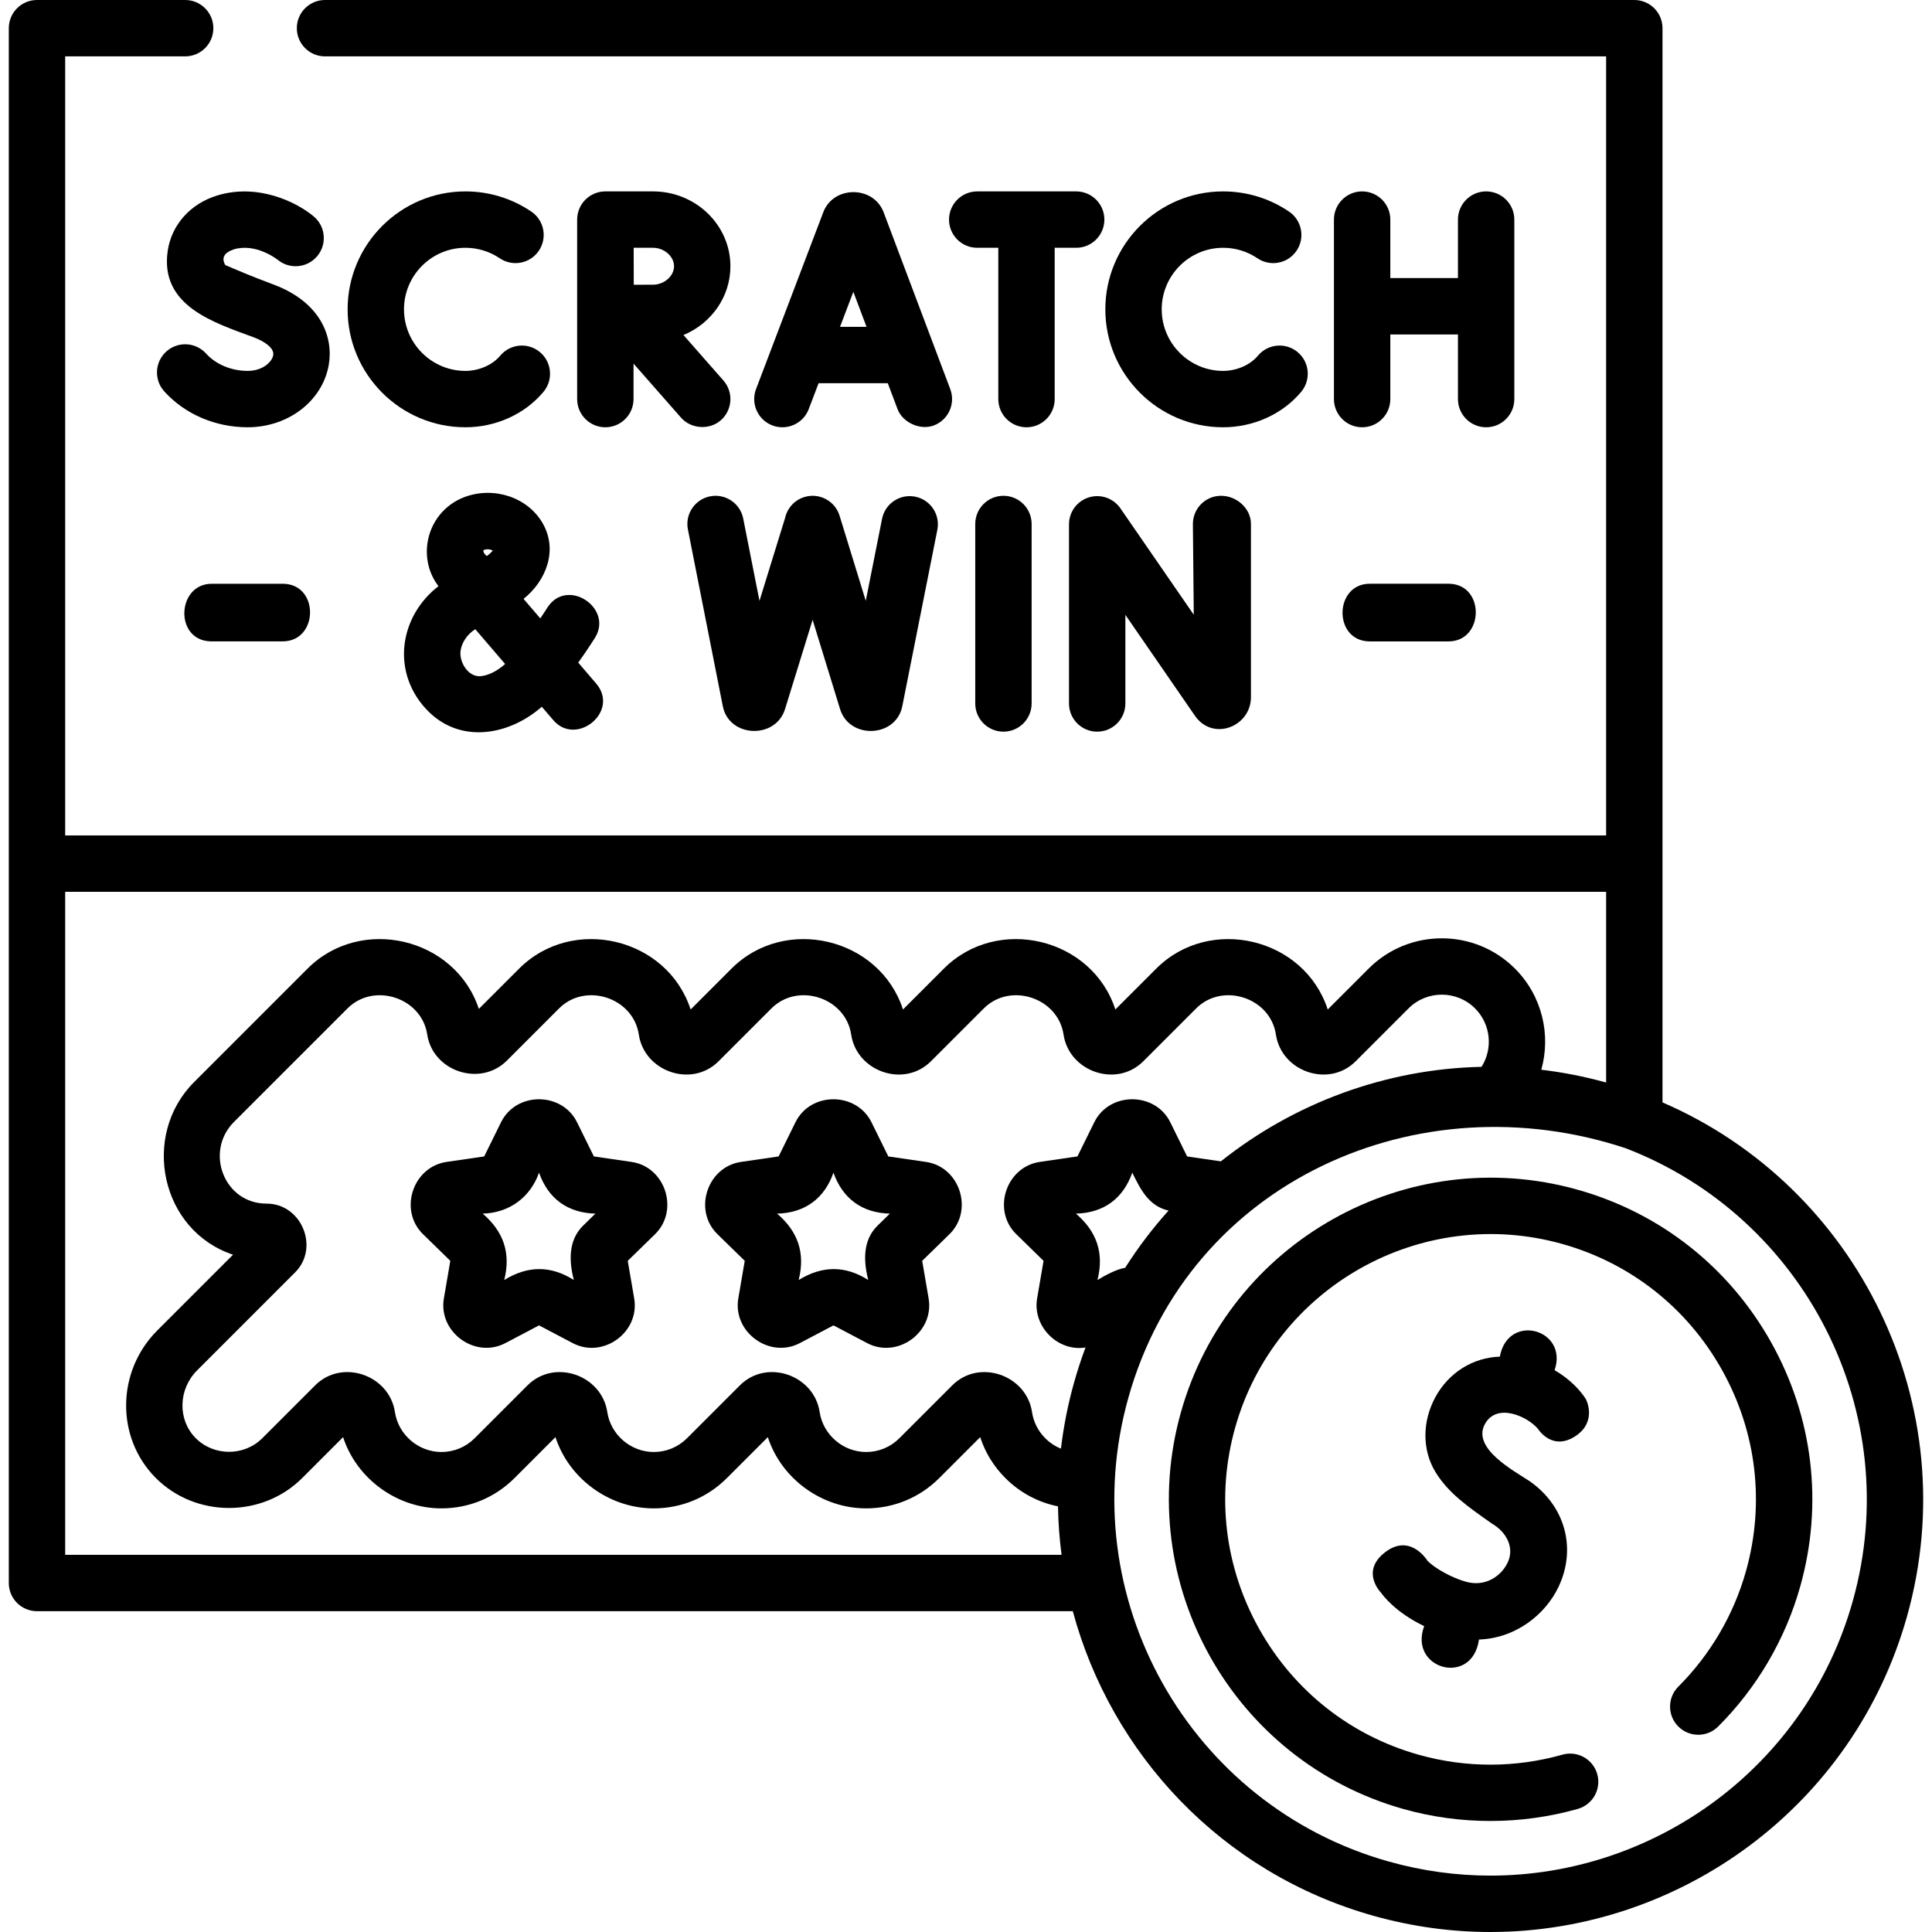
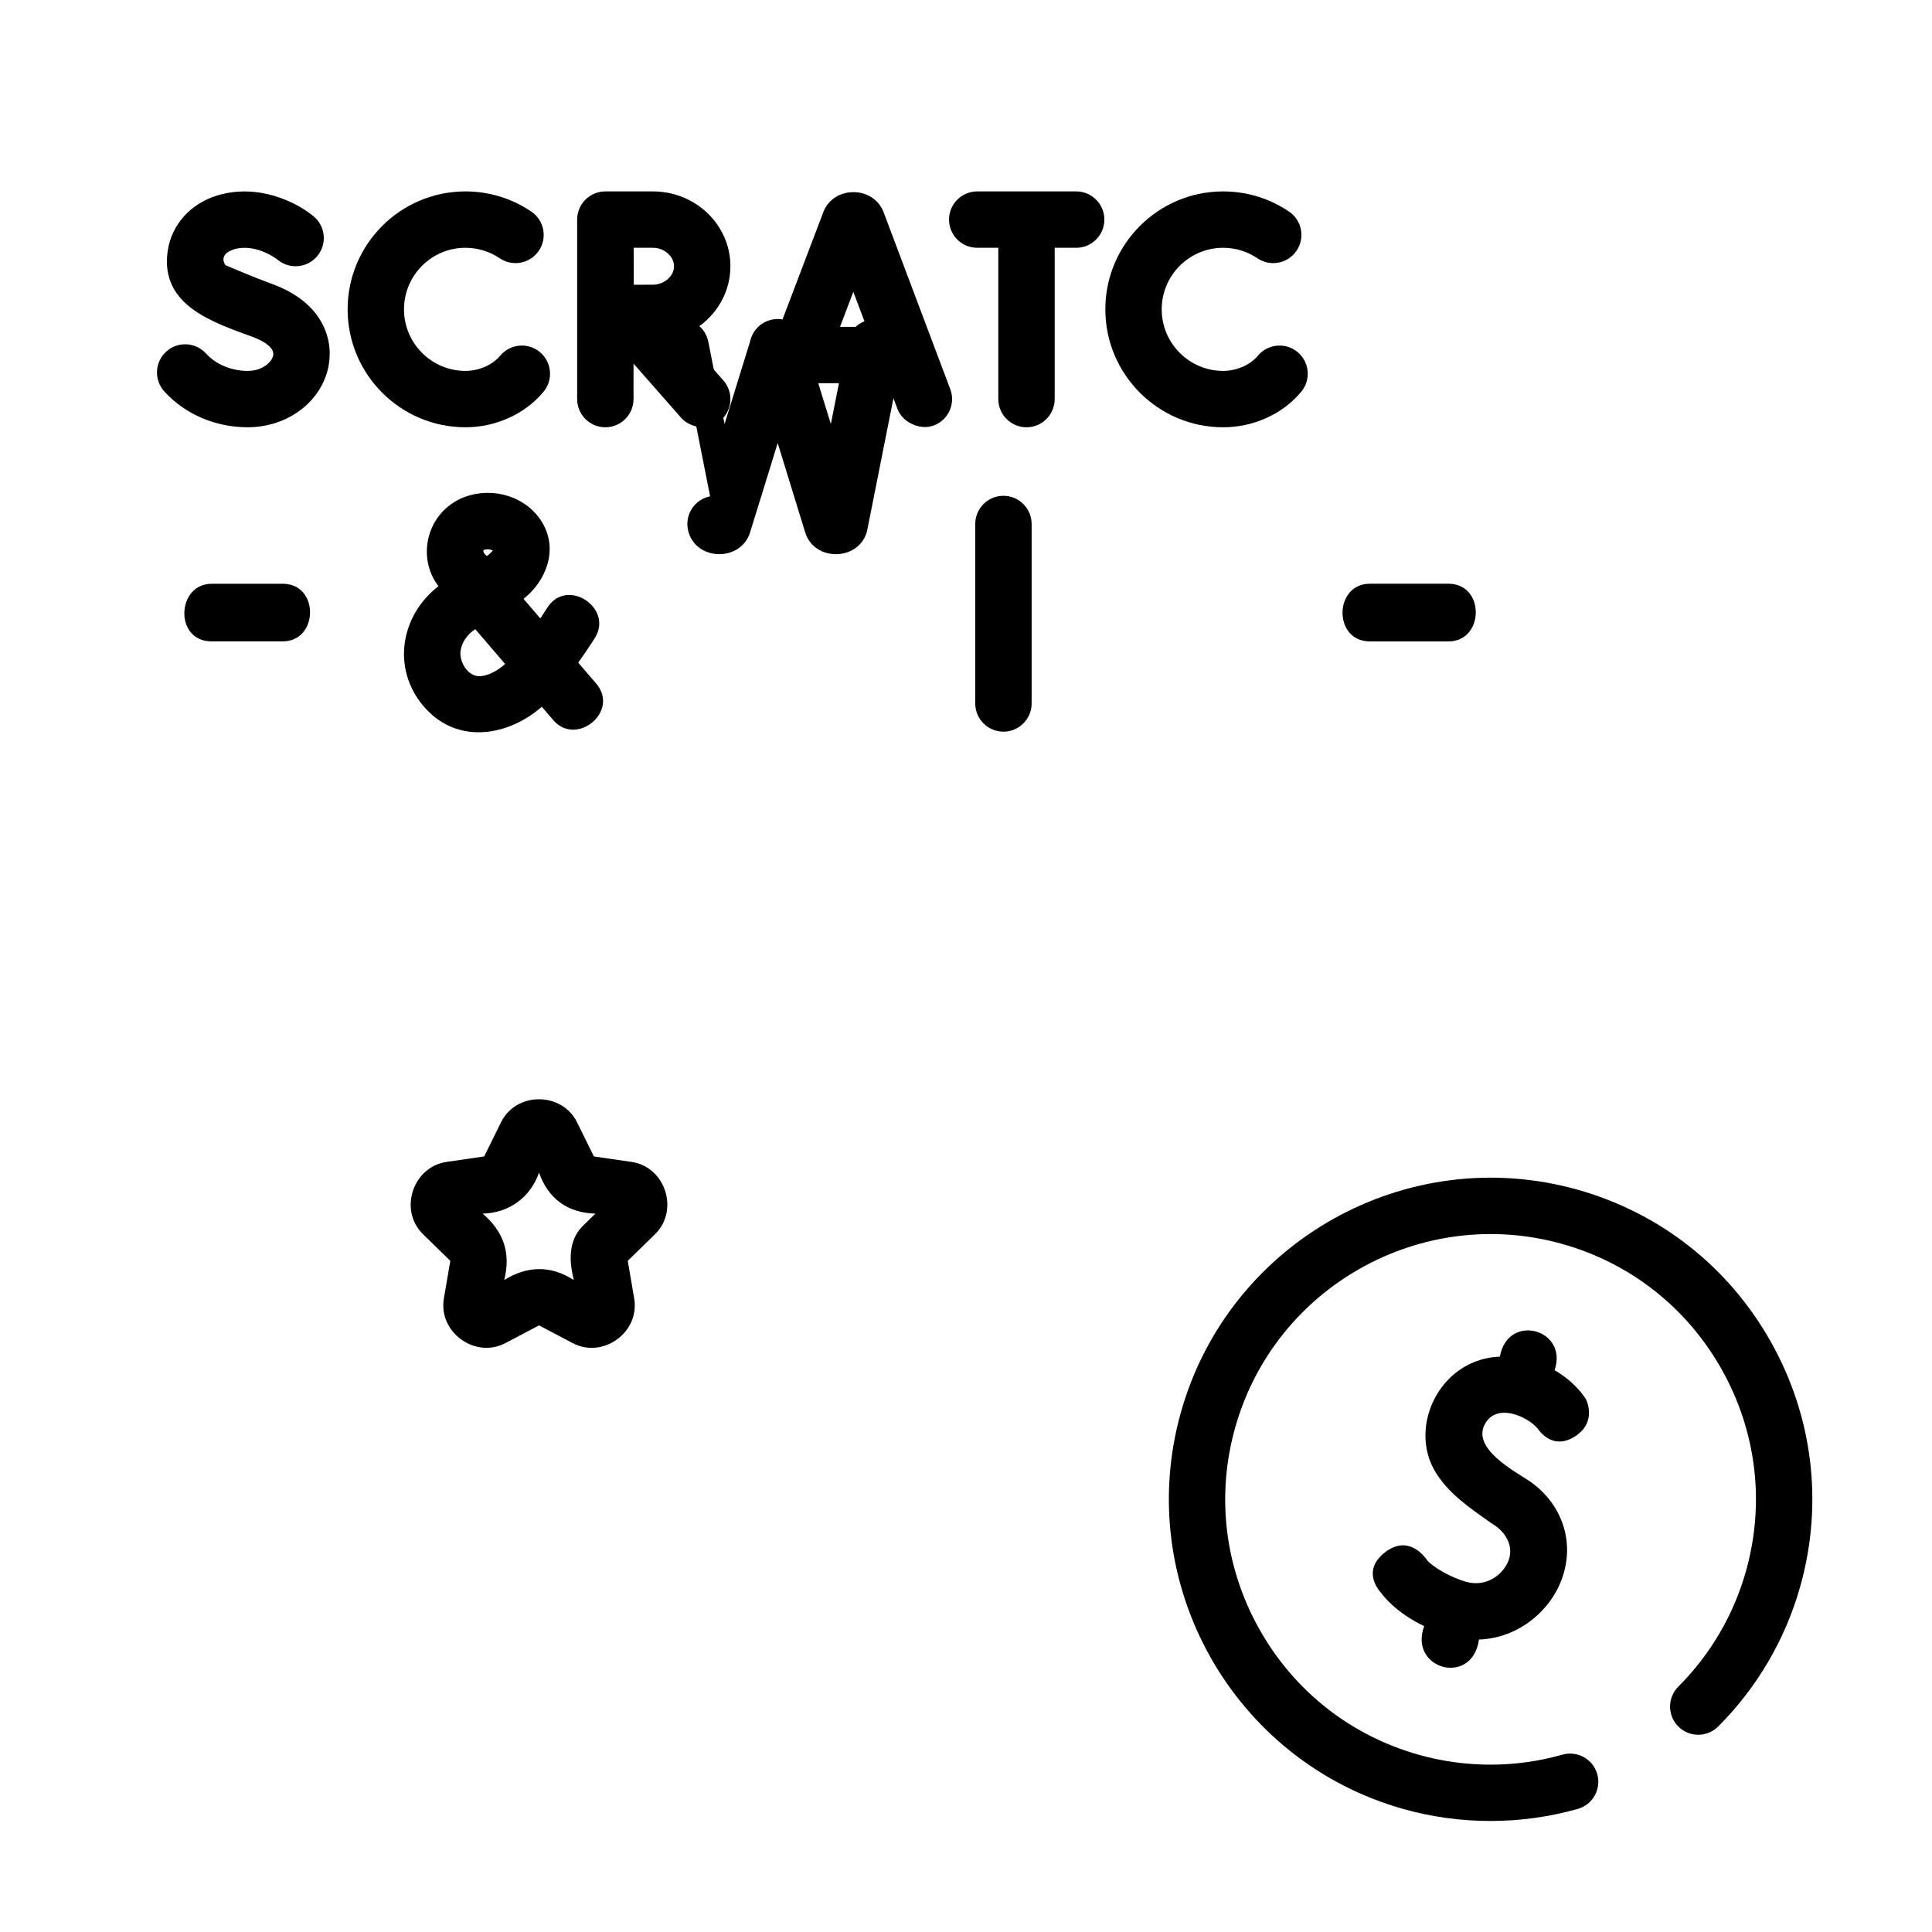
<svg xmlns="http://www.w3.org/2000/svg" id="Capa_1" enable-background="new 0 0 514.049 514.049" height="512" viewBox="0 0 514.049 514.049" width="512">
  <g>
    <path d="m235.014 56.25c-2.838-6.913-13.276-6.822-15.948.185l-17.903 47.083c-1.472 3.872.473 8.204 4.345 9.676 3.87 1.472 8.203-.473 9.676-4.345l2.621-6.892h18.406l2.589 6.871c1.371 3.639 6.062 5.731 9.663 4.374 3.876-1.46 5.834-5.787 4.374-9.663l-17.741-47.085c-.027-.068-.054-.136-.082-.204zm-11.507 30.708 3.541-9.313 3.509 9.313z" />
-     <path d="m362.423 50.928c-4.142 0-7.5 3.358-7.5 7.5v47.756c0 4.142 3.358 7.5 7.5 7.5s7.5-3.358 7.5-7.5v-17.197h17.995v17.197c0 4.142 3.358 7.5 7.5 7.5s7.5-3.358 7.5-7.5v-47.756c0-4.142-3.358-7.5-7.5-7.5s-7.5 3.358-7.5 7.5v15.559h-17.995v-15.559c0-4.142-3.358-7.5-7.5-7.5z" />
    <path d="m123.833 65.928c3.273 0 6.429.965 9.125 2.79 3.431 2.32 8.093 1.422 10.415-2.008 2.321-3.431 1.422-8.094-2.008-10.415-5.188-3.511-11.251-5.367-17.533-5.367-17.281 0-31.339 14.076-31.339 31.378s14.059 31.378 31.339 31.378c7.896 0 15.675-3.339 20.771-9.427 2.659-3.177 2.238-7.907-.938-10.565-3.176-2.659-7.907-2.239-10.565.938-2.209 2.639-5.894 4.054-9.268 4.054-9.01 0-16.339-7.347-16.339-16.378s7.33-16.378 16.34-16.378z" />
    <path d="m325.439 65.928c3.273 0 6.429.965 9.125 2.79 3.431 2.32 8.093 1.422 10.415-2.008 2.321-3.431 1.422-8.094-2.008-10.415-5.188-3.511-11.251-5.367-17.533-5.367-17.281 0-31.34 14.076-31.34 31.378s14.059 31.378 31.34 31.378c7.895 0 15.673-3.339 20.769-9.425 2.66-3.175 2.242-7.906-.934-10.565-3.174-2.659-7.905-2.242-10.565.934-2.212 2.64-5.892 4.056-9.27 4.056-9.01 0-16.34-7.347-16.34-16.378s7.332-16.378 16.341-16.378z" />
    <path d="m44.615 66.802c-2.089 14.533 12.135 18.972 22.81 22.916 2.78 1.027 5.624 2.828 5.271 4.801-.3 1.68-2.673 4.165-6.812 4.165-4.309 0-8.442-1.724-11.055-4.611-2.779-3.072-7.522-3.309-10.593-.529-3.071 2.779-3.308 7.522-.529 10.593 5.49 6.067 13.573 9.547 22.177 9.547 10.791 0 19.866-6.95 21.578-16.525 1.3-7.269-1.916-16.738-14.839-21.512-5.584-2.063-10.801-4.304-12.677-5.124-1.088-1.871-.344-3.26 2.231-4.165 5.878-1.775 11.484 2.589 11.697 2.757 3.168 2.622 7.863 2.204 10.519-.948 2.667-3.168 2.262-7.9-.907-10.568-4.331-3.647-14.603-8.932-25.642-5.602-7.159 2.161-12.228 7.834-13.229 14.805z" />
    <path d="m286.341 50.928h-26.331c-4.142 0-7.5 3.358-7.5 7.5s3.358 7.5 7.5 7.5h5.612v40.256c0 4.142 3.358 7.5 7.5 7.5s7.5-3.358 7.5-7.5v-40.256h5.719c4.142 0 7.5-3.358 7.5-7.5s-3.358-7.5-7.5-7.5z" />
    <path d="m194.343 70.839c0-10.979-9.238-19.911-20.593-19.911h-12.67c-.003 0-.005 0-.008 0s-.005 0-.008 0c-4.142 0-7.5 3.358-7.5 7.5v47.756c0 4.142 3.358 7.5 7.5 7.5s7.5-3.358 7.5-7.5v-9.439l12.645 14.39c2.606 2.966 7.514 3.382 10.584.683 3.111-2.734 3.417-7.473.683-10.584l-10.624-12.09c7.339-3.049 12.491-10.106 12.491-18.305zm-20.593-4.911c2.979 0 5.593 2.295 5.593 4.911s-2.613 4.911-5.593 4.911c-1.235 0-3.152.007-5.123.016-.012-3.279-.021-6.559-.025-9.838z" />
-     <path d="m289.698 132.345c-3.135.976-5.271 3.878-5.271 7.161v47.667c0 4.142 3.358 7.5 7.5 7.5s7.5-3.358 7.5-7.5v-23.576l18.506 26.84c4.782 6.918 14.906 2.907 14.905-4.946v-46.146c-.04-4.118-3.835-7.428-7.943-7.428-.024 0-.049 0-.074 0-4.142.04-7.467 3.43-7.427 7.572l.232 24.077-19.524-28.317c-1.864-2.703-5.268-3.88-8.404-2.904z" />
    <path d="m266.986 131.917c-4.142 0-7.5 3.358-7.5 7.5v47.756c0 4.142 3.358 7.5 7.5 7.5s7.5-3.358 7.5-7.5v-47.756c0-4.142-3.358-7.5-7.5-7.5z" />
-     <path d="m188.937 132.059c-4.063.803-6.708 4.748-5.905 8.811l9.29 47.039c1.665 8.408 14.056 8.857 16.556.748l7.336-23.739 7.303 23.744c2.488 8.136 14.895 7.632 16.557-.757l9.327-46.937c.808-4.063-1.832-8.011-5.894-8.818-4.067-.811-8.011 1.832-8.818 5.894l-4.336 21.82-6.967-22.651c-1.218-3.959-5.414-6.181-9.374-4.963-2.679.824-4.562 3.012-5.123 5.568l-6.815 22.054-4.326-21.906c-.802-4.065-4.747-6.707-8.811-5.907z" />
+     <path d="m188.937 132.059c-4.063.803-6.708 4.748-5.905 8.811c1.665 8.408 14.056 8.857 16.556.748l7.336-23.739 7.303 23.744c2.488 8.136 14.895 7.632 16.557-.757l9.327-46.937c.808-4.063-1.832-8.011-5.894-8.818-4.067-.811-8.011 1.832-8.818 5.894l-4.336 21.82-6.967-22.651c-1.218-3.959-5.414-6.181-9.374-4.963-2.679.824-4.562 3.012-5.123 5.568l-6.815 22.054-4.326-21.906c-.802-4.065-4.747-6.707-8.811-5.907z" />
    <path d="m145.576 161.764c-.017.027-.69 1.102-1.818 2.775l-4.454-5.193c6.049-4.845 9.217-13.007 5.053-20.177-3.965-6.828-12.853-9.815-20.678-6.95-5.345 1.963-9.144 6.668-9.951 12.32-.586 4.11.467 8.22 2.941 11.425-4.964 3.798-8.266 9.378-9.022 15.439-.833 6.686 1.567 13.294 6.586 18.13 8.751 8.431 21.45 5.963 29.921-1.491l3.066 3.575c6.111 7.123 17.775-2.316 11.387-9.765l-4.755-5.544c2.621-3.68 4.333-6.417 4.453-6.61 4.963-7.961-7.532-16.253-12.729-7.934zm-16.908-15.391c.764-.333 1.583-.299 2.458.103-.471.558-1.003 1.05-1.595 1.475-.365-.262-1.148-1.086-.863-1.578zm-.937 33.546c-3.28.154-5.549-3.856-5.199-6.659.284-2.281 1.775-4.489 3.926-5.852l7.937 9.256c-2.041 1.87-4.609 3.153-6.664 3.255z" />
    <path d="m364.58 155.314c-9.637-.111-9.932 15.186-.249 15.347h20.962c9.637.111 9.932-15.186.249-15.347z" />
    <path d="m75.378 155.324h-19c-9.375-.053-10.074 15.156-.258 15.325h19c9.637.107 9.941-15.158.258-15.325z" />
    <path d="m168.034 309.153-10.019-1.458-4.478-9.087c-4.006-8.13-16.188-8.207-20.232 0l-4.478 9.087-10.018 1.458c-8.959 1.302-12.794 12.846-6.255 19.229l7.261 7.089-1.714 10.006c-1.528 8.931 8.278 16.14 16.371 11.881l8.949-4.712 8.949 4.712c8.085 4.257 17.91-2.883 16.37-11.882l-1.714-10.005 7.261-7.089c6.478-6.323 2.791-17.914-6.253-19.229zm-12.885 16.951c-3.991 3.897-3.752 9.526-2.467 14.466-6.208-3.918-12.292-3.819-18.521 0 1.808-7.135-.169-12.897-5.737-17.659 7.018-.176 12.675-4.3 14.998-10.897 2.444 6.94 7.644 10.713 14.998 10.897z" />
-     <path d="m246.376 309.153-10.02-1.458-4.478-9.087c-4.006-8.13-16.187-8.208-20.232 0l-4.478 9.087-10.018 1.458c-8.96 1.302-12.793 12.845-6.255 19.229l7.262 7.089-1.713 10.005c-1.531 8.932 8.278 16.139 16.37 11.882l8.949-4.712 8.949 4.712c8.084 4.256 17.911-2.882 16.37-11.882l-1.713-10.006 7.262-7.089c6.475-6.322 2.789-17.913-6.255-19.228zm-12.884 16.951c-3.991 3.897-3.752 9.526-2.468 14.466-6.207-3.918-12.292-3.818-18.521 0 1.808-7.135-.169-12.897-5.737-17.659 7.354-.184 12.554-3.957 14.998-10.897 2.443 6.94 7.644 10.712 14.998 10.897z" />
-     <path d="m442.343 293.315v-285.815c0-4.142-3.358-7.5-7.5-7.5h-348.366c-4.142 0-7.5 3.358-7.5 7.5s3.358 7.5 7.5 7.5h340.866v207.29h-410v-207.29h31.925c4.142 0 7.5-3.358 7.5-7.5s-3.358-7.5-7.5-7.5h-39.425c-4.142 0-7.5 3.358-7.5 7.5v413.692c0 4.142 3.358 7.5 7.5 7.5h275.595c10.217 37.917 39.566 69.692 80.04 81.058 10.368 2.912 20.804 4.299 31.08 4.299 50.284 0 96.602-33.258 110.849-83.991 15.739-56.046-13.038-114.253-65.064-136.743zm-425 120.377v-176.402h410v50.736c-5.741-1.592-11.504-2.717-17.248-3.399 2.597-9.27.257-19.644-7.021-26.923-10.728-10.727-28.183-10.726-38.912 0l-10.895 10.894c-6.213-19.123-31.4-25.099-45.61-10.894l-10.895 10.894c-6.21-19.124-31.402-25.1-45.61-10.894l-10.895 10.894c-6.213-19.123-31.4-25.101-45.61-10.894l-10.895 10.894c-6.213-19.122-31.4-25.101-45.61-10.894l-10.736 10.735c-6.303-19.016-31.397-24.892-45.557-10.735l-30.21 30.21c-14.199 14.198-8.957 39.492 10.363 45.928l-20.16 20.16c-10.841 10.842-11.075 28.388-.522 39.114 10.583 10.754 28.402 10.829 39.071.16l10.895-10.895c3.62 11.147 14.427 18.954 26.154 18.954 7.35 0 14.259-2.862 19.456-8.059l10.895-10.895c3.621 11.147 14.427 18.954 26.154 18.954 7.349 0 14.259-2.862 19.456-8.059l10.895-10.895c3.62 11.147 14.427 18.954 26.154 18.954 7.349 0 14.259-2.862 19.456-8.059l10.895-10.895c1.327 4.086 3.599 7.795 6.698 10.895 3.887 3.887 8.732 6.467 14.002 7.522.072 4.336.392 8.64.947 12.893h-265.105zm282.026-76.37c-2.359.402-5.284 1.993-7.364 3.248 1.808-7.135-.169-12.897-5.737-17.659 7.354-.184 12.554-3.957 14.998-10.897 2.159 4.382 4.353 8.9 9.653 10.087-4.237 4.709-8.107 9.793-11.55 15.221zm25.47-28.32-8.98-1.307-4.478-9.087c-4.006-8.131-16.188-8.207-20.232 0l-4.478 9.087-10.018 1.458c-8.96 1.302-12.793 12.845-6.255 19.229l7.262 7.089-1.714 10.006c-1.267 7.405 5.476 14.239 12.877 13.051-1.132 3.027-2.147 6.125-3.036 9.292-1.647 5.863-2.805 11.75-3.502 17.617-1.545-.621-2.964-1.554-4.177-2.767-1.904-1.904-3.12-4.311-3.517-6.96-1.474-9.847-14.058-14.272-21.22-7.109l-14.069 14.069c-2.364 2.364-5.506 3.666-8.849 3.666-6.124 0-11.465-4.602-12.366-10.626-1.474-9.848-14.057-14.27-21.22-7.109l-14.07 14.07c-2.364 2.364-5.506 3.666-8.849 3.666-6.124 0-11.465-4.602-12.366-10.626-1.474-9.847-14.058-14.273-21.22-7.109l-14.07 14.07c-2.363 2.363-5.506 3.665-8.849 3.665-6.124 0-11.464-4.602-12.366-10.626-1.474-9.848-14.058-14.271-21.22-7.109l-14.069 14.069c-4.857 4.857-12.954 4.822-17.772-.075-4.799-4.877-4.603-12.946.437-17.987l26.083-26.083c6.527-6.525 1.719-18.278-7.605-18.278-11.329.026-16.575-13.834-8.683-21.727l30.21-30.209c7.017-7.014 19.721-2.89 21.21 6.932 1.489 9.823 14.108 14.043 21.194 6.956l13.889-13.889c7.026-7.025 19.744-2.876 21.216 6.96 1.474 9.847 14.058 14.271 21.22 7.108l14.069-14.068c7.025-7.024 19.744-2.878 21.216 6.959 1.473 9.847 14.059 14.274 21.22 7.109l14.069-14.068c7.026-7.025 19.744-2.876 21.216 6.96 1.474 9.847 14.058 14.271 21.22 7.108l14.069-14.068c7.026-7.024 19.744-2.878 21.216 6.959 1.473 9.848 14.058 14.272 21.22 7.109l14.069-14.068c4.88-4.879 12.821-4.879 17.699 0 4.214 4.214 4.788 10.709 1.724 15.545-25.493.547-49.841 9.619-69.355 25.146zm168.127 117c-12.392 44.125-52.668 73.047-96.403 73.045-8.934 0-18.016-1.208-27.029-3.739-53.138-14.923-84.229-70.294-69.306-123.432 16.23-57.793 77.268-84.587 132.256-66.384 47.692 18.275 74.558 70.386 60.482 120.51z" />
    <path d="m419.737 316.54c-45.434-12.76-92.78 13.824-105.54 59.26-12.759 45.436 13.824 92.781 59.259 105.54 15.095 4.24 31.267 4.23 46.353-.046 3.985-1.13 6.3-5.276 5.17-9.261s-5.273-6.3-9.261-5.17c-12.481 3.538-25.693 3.55-38.206.036-18.12-5.088-33.189-16.957-42.432-33.417-9.242-16.461-11.53-35.505-6.441-53.625 10.524-37.473 49.571-59.397 87.043-48.874 18.12 5.088 33.189 16.957 42.432 33.417 9.243 16.461 11.53 35.505 6.442 53.625-3.257 11.599-9.482 22.228-18.002 30.739-2.931 2.927-2.933 7.676-.006 10.606 2.928 2.93 7.677 2.933 10.606.006 10.338-10.327 17.891-23.223 21.843-37.295 6.172-21.978 3.4-45.071-7.804-65.025-11.205-19.956-29.479-34.345-51.456-40.516z" />
    <path d="m413.636 364.571c3.722-10.964-12.446-15.387-14.567-3.608-7.177.243-13.561 4.228-17.123 10.709-3.565 6.489-3.579 14.135-.036 19.953 3.406 5.594 8.531 9.189 15.02 13.74 3.712 2.13 6.18 6.255 4.2 10.421-1.653 3.478-5.829 6.547-11.091 5.069-3.601-1.011-8.189-3.458-10.248-5.611 0 0-4.529-7.418-11.255-2.236-6.693 5.157-1.071 10.784-1.071 10.784.439.633 3.802 5.216 11.467 8.874-4.242 11.469 12.813 16.192 14.579 3.565 9.709-.322 17.64-6.588 21.167-14.007 4.837-10.178 1.792-21.449-7.577-28.046-4.067-2.727-15.595-8.757-12.009-15.283 3.169-5.766 11.346-2.032 14.122 1.3 0 0 3.796 6.14 10.129 1.804 5.658-3.874 2.643-9.669 2.643-9.669-1.405-2.28-4.222-5.373-8.35-7.759z" />
  </g>
</svg>